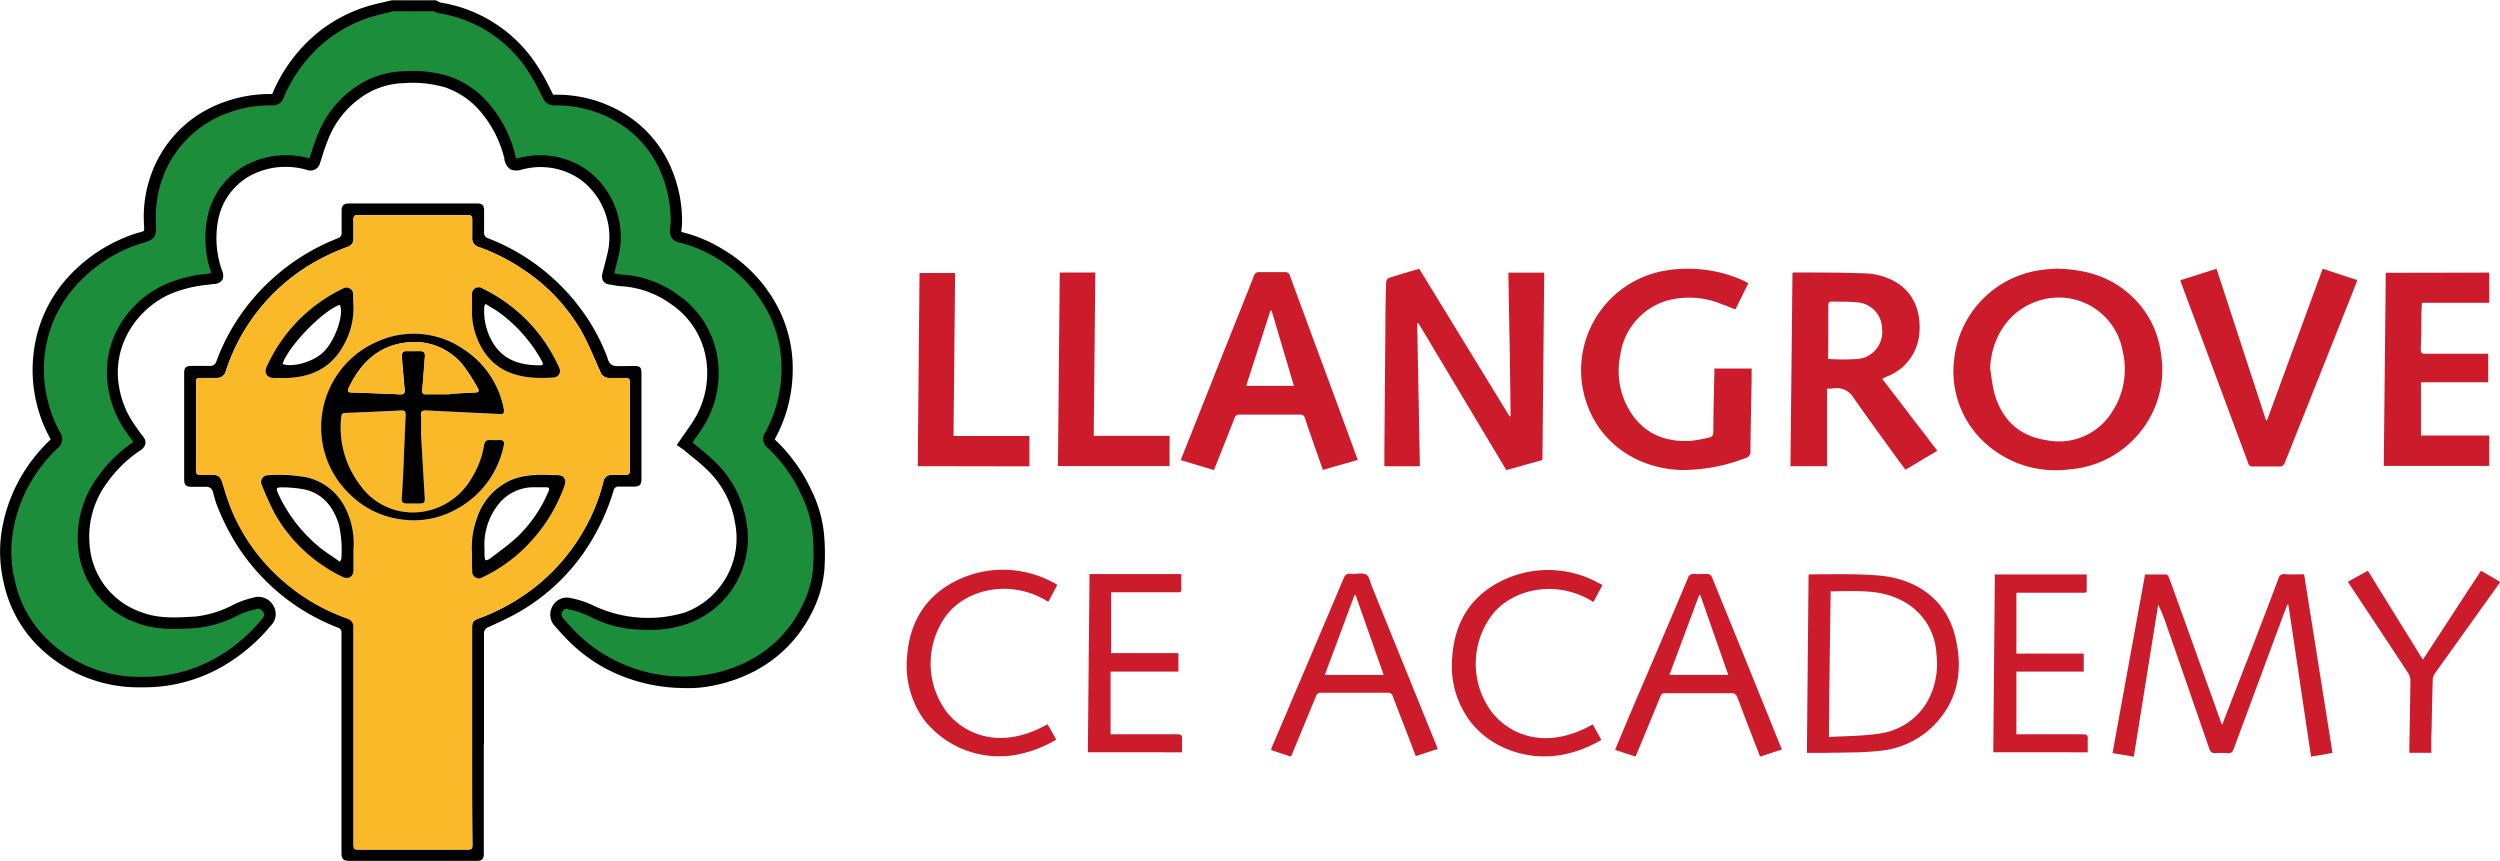
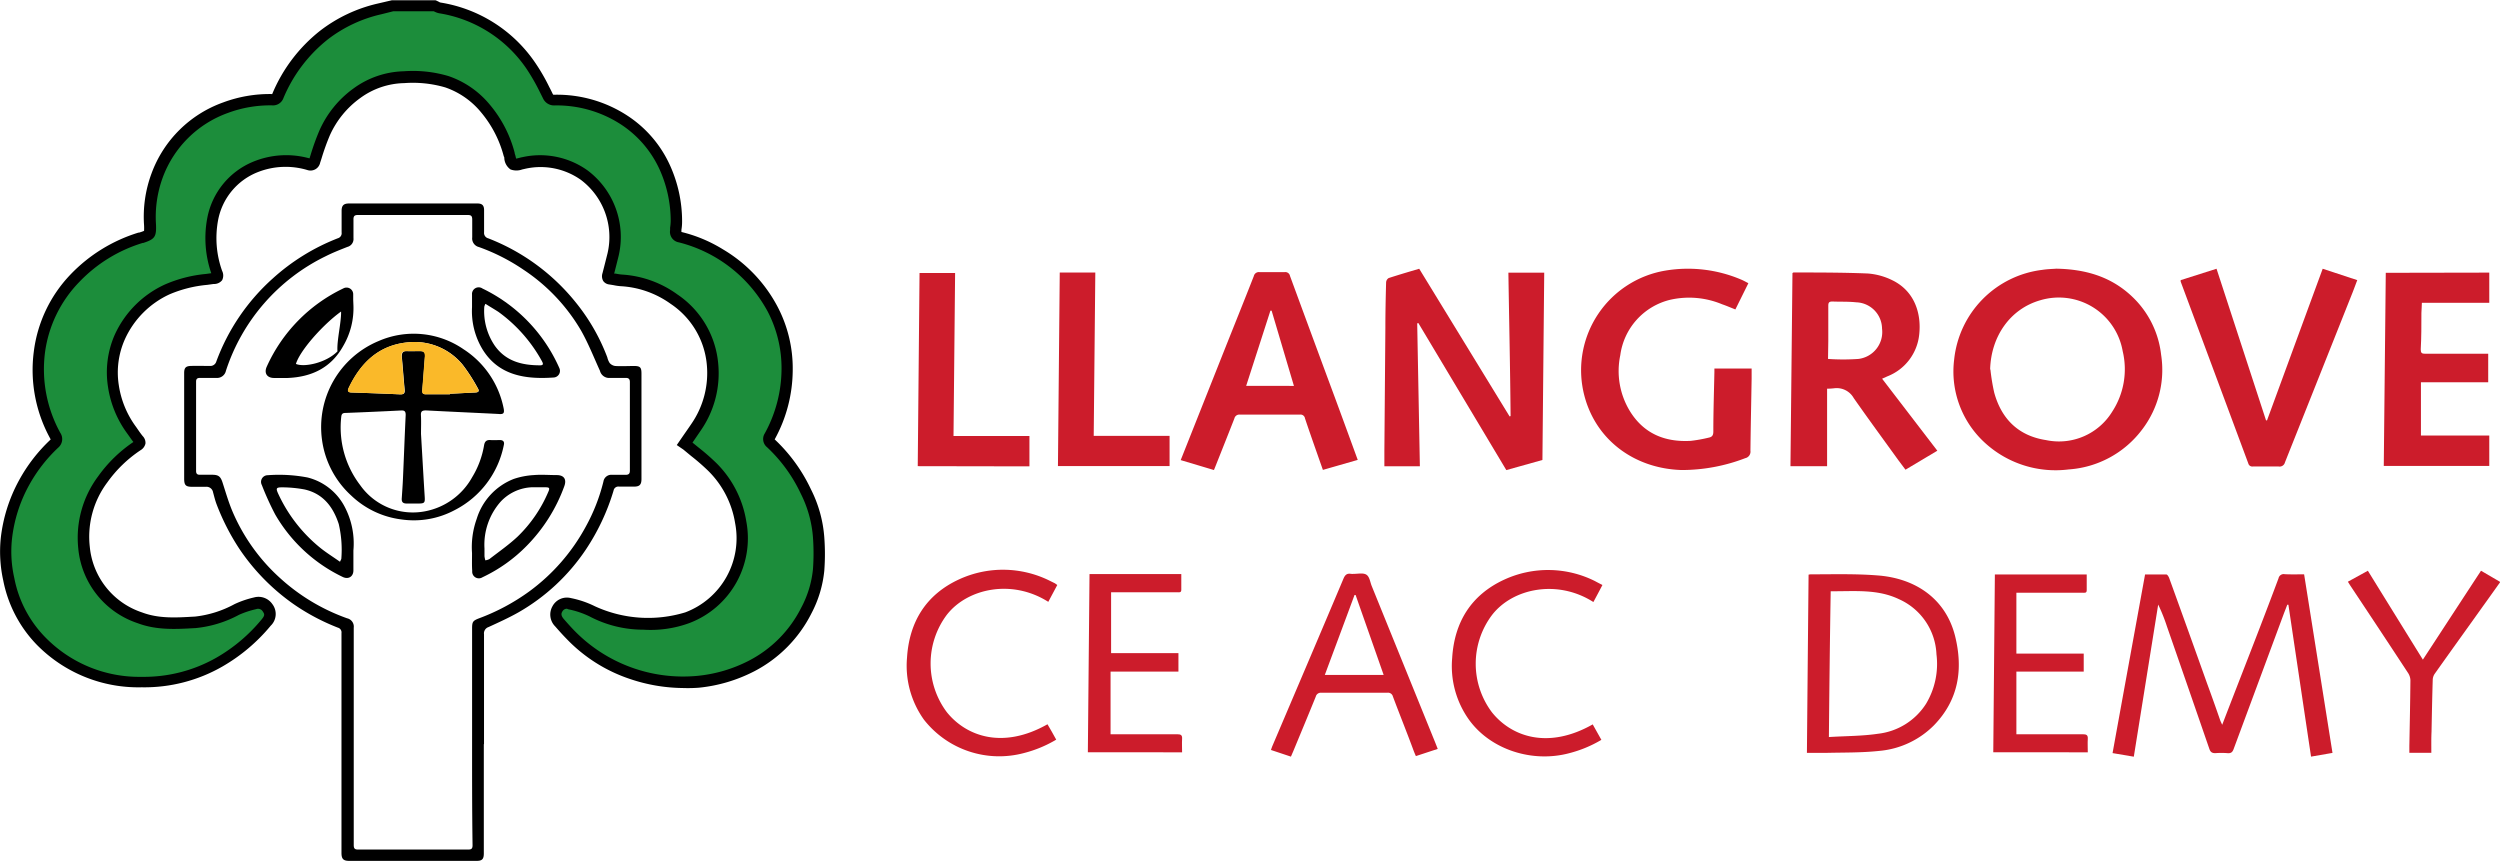
<svg xmlns="http://www.w3.org/2000/svg" id="ed1d3635-c11d-4348-a05c-752c90a578c3" data-name="Layer 1" viewBox="0 0 375.35 129.26">
  <path d="M127.51,200a3.13,3.13,0,0,0,.78.34A20.37,20.37,0,0,1,141.94,209a39.46,39.46,0,0,1,2.57,4.53,1,1,0,0,0,1,.63,18.45,18.45,0,0,1,10.53,3,16.74,16.74,0,0,1,6.1,7.1,20,20,0,0,1,1.75,8.09,12.34,12.34,0,0,1-.14,1.48.76.76,0,0,0,.67.92,21.24,21.24,0,0,1,6,2.5,20.91,20.91,0,0,1,7.92,8.34,19.11,19.11,0,0,1,2.17,9,21.06,21.06,0,0,1-2.61,10.06.72.72,0,0,0,.17,1.05,23.83,23.83,0,0,1,5.26,7.25,18.6,18.6,0,0,1,1.9,6.88,35.66,35.66,0,0,1,0,4.85,16.78,16.78,0,0,1-1.86,6.13,18.85,18.85,0,0,1-8.2,8.3,22.63,22.63,0,0,1-8,2.38,23.2,23.2,0,0,1-10-1.18,22.54,22.54,0,0,1-9.23-5.85c-.57-.58-1.11-1.19-1.64-1.8a1.68,1.68,0,0,1-.32-2.06,1.6,1.6,0,0,1,1.85-.83,13.37,13.37,0,0,1,3.37,1.13,16.47,16.47,0,0,0,7.7,1.85,16.16,16.16,0,0,0,6.61-.89,12.76,12.76,0,0,0,8-14.32,15.07,15.07,0,0,0-4.22-8.27c-1.18-1.19-2.56-2.2-3.85-3.3a3.43,3.43,0,0,0-.33-.23c.6-.87,1.17-1.68,1.72-2.5a14.12,14.12,0,0,0,2.44-9.58,13.07,13.07,0,0,0-5.74-9.64,14.93,14.93,0,0,0-7.94-2.81c-.56,0-1.11-.19-1.67-.26s-.39-.34-.31-.65c.25-1,.51-2,.75-3A11.56,11.56,0,0,0,150,225.37a11.38,11.38,0,0,0-9.05-1.81c-.55.1-1.22.39-1.63.19s-.43-.93-.57-1.44a17.82,17.82,0,0,0-3.58-6.92,12.86,12.86,0,0,0-5.78-4,18.16,18.16,0,0,0-6.44-.69,12.43,12.43,0,0,0-7.07,2.4,14.73,14.73,0,0,0-4.86,6,42.48,42.48,0,0,0-1.46,4.15c-.17.51-.38.67-.93.54a12.44,12.44,0,0,0-8,.44,10.56,10.56,0,0,0-6.4,7.86,15.63,15.63,0,0,0,.63,8c.25.8.23.77-.6.9a23,23,0,0,0-6.82,1.62,14.51,14.51,0,0,0-7.17,7.17,13.06,13.06,0,0,0-1,7.36A14.8,14.8,0,0,0,82,263.78c.34.48.66,1,1,1.42s.23.63-.17.91a20.26,20.26,0,0,0-5.23,5.05,14.51,14.51,0,0,0-2.77,10.24A12.29,12.29,0,0,0,83.3,292c2.69,1,5.46.84,8.24.68a16.73,16.73,0,0,0,6.29-1.95,13.24,13.24,0,0,1,2.75-.91,1.67,1.67,0,0,1,1.86.68,1.57,1.57,0,0,1-.21,2.21,25.15,25.15,0,0,1-7,5.92,22.85,22.85,0,0,1-11.69,3,20.56,20.56,0,0,1-15.13-6.22,18.27,18.27,0,0,1-4.84-9.24,19,19,0,0,1-.36-6.06,22.94,22.94,0,0,1,2.63-8.41,23.59,23.59,0,0,1,4.59-5.92.85.85,0,0,0,.13-1.2,20.55,20.55,0,0,1-2.4-12.44A19.44,19.44,0,0,1,73.45,241a23,23,0,0,1,9.88-6.08c1.45-.48,1.46-.45,1.4-2a17.89,17.89,0,0,1,1.08-7.4A17,17,0,0,1,96.1,215.34a18.85,18.85,0,0,1,7-1.2.83.83,0,0,0,.88-.56,22.75,22.75,0,0,1,6.91-9.15,21.78,21.78,0,0,1,8.38-4l1.89-.47Z" transform="translate(-62.26 -199.17)" fill="#1c8d3b" />
  <path d="M164.76,302.47a25.5,25.5,0,0,1-7.89-1.35,23.45,23.45,0,0,1-9.58-6.07c-.53-.54-1.07-1.14-1.68-1.84a2.51,2.51,0,0,1-.41-3,2.45,2.45,0,0,1,2.79-1.24,14.46,14.46,0,0,1,3.58,1.22,19.13,19.13,0,0,0,13.58.92,11.9,11.9,0,0,0,7.48-13.4,14.18,14.18,0,0,0-4-7.81,31.74,31.74,0,0,0-2.58-2.25l-1.21-1-.12-.08-.85-.58,1.06-1.54c.39-.56.77-1.1,1.14-1.65a13.44,13.44,0,0,0,2.3-9,12.3,12.3,0,0,0-5.4-9,14.2,14.2,0,0,0-7.5-2.66,7.81,7.81,0,0,1-1.11-.16l-.62-.1a1.27,1.27,0,0,1-.91-.52,1.45,1.45,0,0,1-.11-1.18c.26-1,.51-2,.76-3a10.75,10.75,0,0,0-4-11,10.48,10.48,0,0,0-8.41-1.66l-.4.09a2.53,2.53,0,0,1-1.76,0,2.22,2.22,0,0,1-.93-1.62c0-.12,0-.24-.08-.34a16.93,16.93,0,0,0-3.4-6.6,12,12,0,0,0-5.4-3.76,17.34,17.34,0,0,0-6.15-.64,11.54,11.54,0,0,0-6.6,2.24,13.89,13.89,0,0,0-4.58,5.63,34.71,34.71,0,0,0-1.24,3.46l-.2.61a1.48,1.48,0,0,1-1.92,1.11A11.38,11.38,0,0,0,101,225,9.67,9.67,0,0,0,95,232.25a14.62,14.62,0,0,0,.61,7.59,1.57,1.57,0,0,1,0,1.4,1.53,1.53,0,0,1-1.21.57l-.09,0-.94.13a18.7,18.7,0,0,0-5.63,1.41A13.58,13.58,0,0,0,81,250.13a12.26,12.26,0,0,0-.9,6.89,14,14,0,0,0,2.6,6.26l.31.45c.23.33.45.64.68.92a1.43,1.43,0,0,1,.41,1.11,1.55,1.55,0,0,1-.73,1,19.13,19.13,0,0,0-5,4.84,13.6,13.6,0,0,0-2.63,9.65,11.51,11.51,0,0,0,7.85,9.87c2.49.94,5.06.79,7.79.63h.1a16.12,16.12,0,0,0,6-1.88,14.57,14.57,0,0,1,2.92-1,2.52,2.52,0,0,1,2.75,1,2.44,2.44,0,0,1-.25,3.25,26.63,26.63,0,0,1-7.23,6.11,23.5,23.5,0,0,1-12.12,3.13A21.37,21.37,0,0,1,67.81,296a19.08,19.08,0,0,1-5.06-9.67,20,20,0,0,1-.38-6.32,23.53,23.53,0,0,1,2.74-8.71,24.34,24.34,0,0,1,4.75-6.14l0,0-.06-.15A21.34,21.34,0,0,1,67.33,252a20.37,20.37,0,0,1,5.5-11.6,23.79,23.79,0,0,1,10.23-6.31l.09,0a5.87,5.87,0,0,0,.74-.26,8,8,0,0,0,0-.83A18.65,18.65,0,0,1,85,225.24a17.85,17.85,0,0,1,10.79-10.7,20,20,0,0,1,7.27-1.25h.07s0,0,0,0a23.63,23.63,0,0,1,7.16-9.48,22.36,22.36,0,0,1,8.7-4.11l2.1-.49h6.56l.17.07.29.14a.93.93,0,0,0,.28.13,21.25,21.25,0,0,1,14.2,9,28.88,28.88,0,0,1,2.13,3.67c.17.32.33.64.5,1a.62.62,0,0,0,.11.17h.31a19.33,19.33,0,0,1,10.81,3.14,17.51,17.51,0,0,1,6.4,7.46,20.29,20.29,0,0,1,1.82,8.42,7.31,7.31,0,0,1-.1,1.26l0,.33h0a21.42,21.42,0,0,1,6.22,2.6,21.78,21.78,0,0,1,8.24,8.67,19.91,19.91,0,0,1,2.25,9.4,21.75,21.75,0,0,1-2.71,10.47h0a24.66,24.66,0,0,1,5.45,7.51,19,19,0,0,1,2,7.2,33.6,33.6,0,0,1,0,5,17.4,17.4,0,0,1-1.94,6.43,19.81,19.81,0,0,1-8.56,8.67,23.16,23.16,0,0,1-8.31,2.47A21.72,21.72,0,0,1,164.76,302.47Zm-17.39-11.91a.8.8,0,0,0-.7.46c-.09.16-.28.49.23,1.08s1.1,1.25,1.61,1.77A22.8,22.8,0,0,0,167,300.64a21.35,21.35,0,0,0,7.71-2.28,18.06,18.06,0,0,0,7.84-7.94,15.49,15.49,0,0,0,1.77-5.81,33.09,33.09,0,0,0,0-4.73,17.47,17.47,0,0,0-1.82-6.57,22.79,22.79,0,0,0-5.08-7,1.58,1.58,0,0,1-.33-2.08,20.24,20.24,0,0,0,2.51-9.65,18.4,18.4,0,0,0-2.07-8.62,21,21,0,0,0-13.34-10.4,1.6,1.6,0,0,1-1.32-1.85l0-.36a7.27,7.27,0,0,0,.09-1,18.84,18.84,0,0,0-1.67-7.74,16,16,0,0,0-5.79-6.75A17.71,17.71,0,0,0,145.5,215h0a1.82,1.82,0,0,1-1.72-1.08l-.5-1a30.44,30.44,0,0,0-2-3.47,19.61,19.61,0,0,0-13.1-8.29,2.77,2.77,0,0,1-.79-.3l0,0h-6.08l-1.79.45a20.62,20.62,0,0,0-8.06,3.79,22.1,22.1,0,0,0-6.65,8.81,1.66,1.66,0,0,1-1.68,1.08,18.21,18.21,0,0,0-6.66,1.14,16.28,16.28,0,0,0-9.79,9.73,17.21,17.21,0,0,0-1,7c.08,1.85-.16,2.21-1.89,2.78l-.09,0a22,22,0,0,0-9.52,5.85A18.73,18.73,0,0,0,69,252.22a19.78,19.78,0,0,0,2.31,11.93,1.68,1.68,0,0,1-.3,2.22,22.82,22.82,0,0,0-4.42,5.71,21.72,21.72,0,0,0-2.54,8.1,17.89,17.89,0,0,0,.36,5.79A17.36,17.36,0,0,0,69,294.79a19.71,19.71,0,0,0,14.53,6,22,22,0,0,0,11.26-2.9,24.74,24.74,0,0,0,6.76-5.73c.52-.62.42-.81.16-1.19a.82.82,0,0,0-1-.34,13.52,13.52,0,0,0-2.57.85,17.24,17.24,0,0,1-6.61,2h-.1c-2.79.16-5.67.32-8.49-.74a13.1,13.1,0,0,1-8.93-11.24A15.42,15.42,0,0,1,77,270.68a20.67,20.67,0,0,1,5.29-5.15c-.22-.27-.42-.56-.61-.83l-.3-.42a15.71,15.71,0,0,1-2.9-7,14,14,0,0,1,1-7.83,15.22,15.22,0,0,1,7.57-7.58,20.07,20.07,0,0,1,6.14-1.57l.79-.11a16.2,16.2,0,0,1-.6-8.28,11.44,11.44,0,0,1,6.89-8.46,13,13,0,0,1,8.46-.5l.18-.57a35.71,35.71,0,0,1,1.31-3.62,15.5,15.5,0,0,1,5.13-6.32,13.35,13.35,0,0,1,7.53-2.57,18.71,18.71,0,0,1,6.74.73,13.81,13.81,0,0,1,6.16,4.26,18.39,18.39,0,0,1,3.75,7.24c0,.13.07.28.11.42a4.05,4.05,0,0,0,.12.47l.49-.12a4.87,4.87,0,0,1,.52-.12,12.25,12.25,0,0,1,9.7,2,12.5,12.5,0,0,1,4.68,12.8c-.22.9-.45,1.8-.68,2.7l.23,0a7.92,7.92,0,0,0,.9.14,15.81,15.81,0,0,1,8.38,3,14,14,0,0,1,6.1,10.25,15.07,15.07,0,0,1-2.59,10.14l-1.14,1.67-.12.17.91.74a33.56,33.56,0,0,1,2.72,2.38,15.88,15.88,0,0,1,4.45,8.72,13.61,13.61,0,0,1-8.53,15.25,16.89,16.89,0,0,1-6.94,1,17.25,17.25,0,0,1-8.08-2,13.43,13.43,0,0,0-3.17-1.06ZM178.53,265ZM103.2,213.28Z" transform="translate(-62.26 -199.17)" />
  <path d="M134.9,310.89V327.3c0,.84-.24,1.12-1.07,1.12H114.69c-.89,0-1.16-.3-1.16-1.2q0-16.52,0-33a.73.73,0,0,0-.53-.81,32.19,32.19,0,0,1-6.68-3.55,31.81,31.81,0,0,1-8.15-8.33,34.42,34.42,0,0,1-3.38-6.62c-.23-.59-.37-1.21-.54-1.82a1,1,0,0,0-1.1-.83c-.66,0-1.32,0-2,0-1,0-1.24-.22-1.24-1.24V256.27c0-.36,0-.72,0-1.08,0-.81.24-1.06,1.05-1.08s1.85,0,2.78,0a.93.93,0,0,0,1-.67A31.19,31.19,0,0,1,103.19,241a31.65,31.65,0,0,1,9.8-6.06.78.78,0,0,0,.56-.87c0-1.08,0-2.17,0-3.25,0-.79.31-1.1,1.11-1.1h19.28c.7,0,1,.28,1,1,0,1.11,0,2.22,0,3.33a.83.83,0,0,0,.62.9,31.42,31.42,0,0,1,13.14,9.62,29.72,29.72,0,0,1,4.74,8.25,2.65,2.65,0,0,0,.36.86,1.36,1.36,0,0,0,.82.44c.95.06,1.9,0,2.85,0s1.1.25,1.1,1.16v15.8c0,.86-.28,1.15-1.12,1.15h-2.24a.72.72,0,0,0-.83.6,33,33,0,0,1-4.16,8.85,30.24,30.24,0,0,1-10.12,9.43c-1.45.82-3,1.52-4.5,2.21a1,1,0,0,0-.67,1.08c0,5.5,0,11,0,16.49Zm-1.76-1.22h0V293.53c0-1,.12-1.16,1-1.51a31.42,31.42,0,0,0,7.62-4.08,29.37,29.37,0,0,0,8.47-9.74,27.67,27.67,0,0,0,2.63-6.74,1.2,1.2,0,0,1,1.32-1c.65,0,1.31,0,2,0,.45,0,.65-.15.65-.62q0-6.64,0-13.3c0-.48-.2-.64-.65-.63-.77,0-1.54,0-2.31,0a1.42,1.42,0,0,1-1.53-1.06c-.91-2-1.73-4.08-2.81-6a27.73,27.73,0,0,0-8.62-9.15,29.63,29.63,0,0,0-6.75-3.44,1.33,1.33,0,0,1-1-1.46c0-.88,0-1.77,0-2.65,0-.54-.15-.7-.68-.7q-8.25,0-16.5,0c-.52,0-.66.2-.65.69,0,.92,0,1.85,0,2.78a1.22,1.22,0,0,1-.91,1.32c-1.09.43-2.19.86-3.24,1.39a29.18,29.18,0,0,0-15,17.21,1.36,1.36,0,0,1-1.45,1.07c-.81,0-1.63,0-2.44,0-.38,0-.59.12-.59.55q0,6.7,0,13.43c0,.4.17.57.57.56H94.1c1,0,1.29.28,1.59,1.22.45,1.39.86,2.81,1.42,4.16a28.48,28.48,0,0,0,7.11,10.05A29.71,29.71,0,0,0,114.37,292a1.28,1.28,0,0,1,1,1.41q0,13.2,0,26.39c0,2.08,0,4.16,0,6.24,0,.44.1.68.6.68h16.63c.48,0,.61-.19.61-.65C133.13,320.62,133.14,315.14,133.14,309.67Z" transform="translate(-62.26 -199.17)" />
  <path d="M288.73,240.11h5.38c-.09,9.34-.18,18.69-.27,28.12l-5.42,1.52-13.21-22.08-.17.05c.13,7.14.27,14.27.4,21.45h-5.33v-2.25l.15-18.51c0-2.29.05-4.57.11-6.85a.83.83,0,0,1,.38-.64c1.5-.49,3-.93,4.59-1.4l13.57,22.17.15-.05C289,254.49,288.84,247.34,288.73,240.11Z" transform="translate(-62.26 -199.17)" fill="#cc1c2b" />
  <path d="M371,239.51c4.44.08,8.19,1.22,11.28,4.1a14.17,14.17,0,0,1,4.45,8.83,14.76,14.76,0,0,1-2.88,11.26,15.06,15.06,0,0,1-11,5.95,15.69,15.69,0,0,1-12.49-3.92,14.49,14.49,0,0,1-4.7-12.6,15.14,15.14,0,0,1,13.21-13.44C369.63,239.57,370.45,239.55,371,239.51Zm-9.9,15.13a30.61,30.61,0,0,0,.57,3.47c1.1,4,3.67,6.51,7.8,7.14a9.38,9.38,0,0,0,9.91-4.26,11.66,11.66,0,0,0,1.58-9.1,9.73,9.73,0,0,0-12.37-7.64C364.11,245.53,361.19,249.63,361.06,254.64Z" transform="translate(-62.26 -199.17)" fill="#cc1c2b" />
  <path d="M336.58,257.53v11.64h-5.5q.15-14.55.3-29c.08-.05.12-.09.16-.09,3.71,0,7.42,0,11.12.15a10,10,0,0,1,3.68,1c3.37,1.62,4.42,5,4.07,8.17a7.56,7.56,0,0,1-4.77,6.27l-.8.36,8.29,10.81-4.78,2.85-1-1.33c-2.26-3.13-4.55-6.25-6.77-9.42a2.93,2.93,0,0,0-2.89-1.48A10.28,10.28,0,0,1,336.58,257.53Zm.14-4.47a33,33,0,0,0,4.57,0,4.07,4.07,0,0,0,3.54-4.55,4,4,0,0,0-3.88-3.95c-1.18-.13-2.39-.07-3.58-.12-.49,0-.61.17-.61.63,0,1.76,0,3.53,0,5.29Z" transform="translate(-62.26 -199.17)" fill="#cc1c2b" />
  <path d="M324.76,241.69l-1.95,3.94c-.69-.27-1.33-.55-2-.78a12.86,12.86,0,0,0-7.79-.67,9.91,9.91,0,0,0-7.49,8.32,11.57,11.57,0,0,0,1.42,8.36c2.09,3.42,5.28,4.72,9.16,4.5a21.41,21.41,0,0,0,2.73-.49c.5-.1.66-.38.66-.91,0-3,.1-6,.16-8.94,0-.16,0-.31,0-.52h5.59c0,.49,0,1,0,1.5-.06,3.62-.14,7.23-.18,10.84a1,1,0,0,1-.78,1.12,26.59,26.59,0,0,1-9.54,1.78c-7.25-.21-13.24-4.72-14.77-11.83a15.16,15.16,0,0,1,12.31-18.11,20.42,20.42,0,0,1,11.42,1.36c.23.1.45.21.67.33Z" transform="translate(-62.26 -199.17)" fill="#cc1c2b" />
  <path d="M239.53,268.25,246.38,251c1.38-3.46,2.77-6.91,4.13-10.38a.77.77,0,0,1,.87-.59c1.25,0,2.49,0,3.74,0a.71.71,0,0,1,.82.57q3.46,9.41,6.94,18.8,1.51,4.1,3,8.19l.23.63-5.23,1.5c-.28-.8-.56-1.58-.83-2.36-.63-1.79-1.26-3.58-1.86-5.38a.67.67,0,0,0-.76-.56c-3,0-6,0-9,0a.76.76,0,0,0-.84.58c-.91,2.33-1.84,4.66-2.77,7-.09.23-.18.46-.3.74Zm17-11.14-3.35-11.3H253c-1.2,3.74-2.41,7.48-3.64,11.29Z" transform="translate(-62.26 -199.17)" fill="#cc1c2b" />
  <path d="M408.2,285.4c1.42,8.92,2.83,17.81,4.26,26.81l-3.22.56q-1.71-11.44-3.4-22.81l-.17,0c-.15.41-.31.81-.47,1.22q-3.79,10.23-7.58,20.44c-.18.5-.41.67-.92.63a11.18,11.18,0,0,0-1.83,0c-.53,0-.74-.19-.9-.65q-3.18-9.22-6.38-18.42a26.08,26.08,0,0,0-1.3-3.24l-3.66,22.84-3.19-.54c1.63-9,3.25-17.85,4.88-26.82,1.08,0,2.14,0,3.19,0,.16,0,.36.34.44.56q2.87,7.92,5.7,15.86,1,2.72,1.93,5.42c.07.2.17.4.32.73.88-2.29,1.71-4.43,2.54-6.57,2-5.14,4-10.28,5.92-15.43a.79.79,0,0,1,.93-.61C406.24,285.43,407.18,285.4,408.2,285.4Z" transform="translate(-62.26 -199.17)" fill="#cc1c2b" />
  <path d="M436,240.1v4.53H425.88c0,.55-.06,1-.07,1.52,0,1.83,0,3.66-.1,5.49,0,.54.18.64.66.64,2.88,0,5.75,0,8.62,0h.85v4.28h-10.1v8H436v4.57H420.16q.15-14.49.3-29Z" transform="translate(-62.26 -199.17)" fill="#cc1c2b" />
  <path d="M402.63,262.29q4.17-11.37,8.36-22.77l5.19,1.71c-.24.63-.46,1.23-.69,1.82q-5.08,12.78-10.17,25.55a.82.82,0,0,1-.94.61c-1.28,0-2.58,0-3.87,0a.62.62,0,0,1-.69-.46q-5.07-13.65-10.15-27.29a.85.85,0,0,1,0-.23l5.38-1.71q3.72,11.4,7.43,22.76Z" transform="translate(-62.26 -199.17)" fill="#cc1c2b" />
  <path d="M333.8,285.45a1.89,1.89,0,0,1,.33-.05c3.37,0,6.75-.1,10.1.17,5.73.45,10.19,3.58,11.57,9.11,1.23,5,.52,9.59-3.19,13.4a13.19,13.19,0,0,1-8.2,3.83c-2.69.29-5.41.23-8.12.3-.88,0-1.76,0-2.74,0Q333.67,298.81,333.8,285.45Zm3.05,24.38c2.53-.16,5-.14,7.34-.49a9.86,9.86,0,0,0,7.25-4.51A11.63,11.63,0,0,0,353,297.4a9.49,9.49,0,0,0-5.61-8.26c-3.27-1.57-6.74-1.17-10.27-1.2C337,295.2,336.92,302.4,336.85,309.83Z" transform="translate(-62.26 -199.17)" fill="#cc1c2b" />
  <path d="M200.05,269.16c.09-9.68.18-19.33.27-29h5.34c-.08,8.13-.16,16.26-.24,24.47h11.4v4.56Z" transform="translate(-62.26 -199.17)" fill="#cc1c2b" />
  <path d="M221.37,240.09h5.34c-.08,8.16-.16,16.31-.24,24.52h11.39v4.54H221.1C221.19,259.48,221.28,249.82,221.37,240.09Z" transform="translate(-62.26 -199.17)" fill="#cc1c2b" />
  <path d="M256.08,312.77l-3-1c.09-.26.16-.48.26-.7,3.54-8.32,7.1-16.65,10.62-25,.24-.58.53-.85,1.14-.74a2.77,2.77,0,0,0,.41,0c.65,0,1.44-.18,1.91.13s.55,1.09.78,1.67l9.57,23.59.35.89-3.28,1.08c-.12-.27-.23-.53-.33-.79-1-2.72-2.1-5.43-3.12-8.16a.75.75,0,0,0-.84-.56q-5,0-9.91,0a.77.77,0,0,0-.83.58c-1.11,2.74-2.25,5.47-3.38,8.2C256.3,312.26,256.2,312.49,256.08,312.77Zm5.09-12.27H270c-1.42-4.06-2.81-8-4.21-12h-.16C264.17,292.45,262.69,296.41,261.17,300.5Z" transform="translate(-62.26 -199.17)" fill="#cc1c2b" />
-   <path d="M329.81,311.69l-3.29,1.08-2.35-6.09c-.38-1-.73-2-1.15-3a.84.84,0,0,0-.61-.43c-3.4,0-6.79,0-10.19,0-.45,0-.57.24-.7.57q-1.68,4.1-3.38,8.2c-.1.22-.19.45-.32.74l-3.07-1c1-2.42,2-4.79,3-7.15q4-9.31,7.93-18.63a.83.83,0,0,1,.93-.64c.67.05,1.36,0,2,0a.85.85,0,0,1,.64.39q5.24,12.82,10.41,25.66S329.76,311.56,329.81,311.69Zm-16.9-11.2h8.83c-1.42-4.05-2.81-8-4.2-12h-.16C315.9,292.46,314.43,296.42,312.91,300.49Z" transform="translate(-62.26 -199.17)" fill="#cc1c2b" />
  <path d="M229,300v9.41h.78c3.07,0,6.15,0,9.23,0,.55,0,.77.13.73.71s0,1.34,0,2H225.59c.08-8.91.16-17.81.25-26.76h13.78c0,.8,0,1.58,0,2.37,0,.47-.37.36-.64.36h-9.9v9.14h10.11V300Z" transform="translate(-62.26 -199.17)" fill="#cc1c2b" />
  <path d="M361.77,285.42h13.79v2.38c0,.47-.38.36-.65.36H365v9.14h10.11V300H365v9.41h.75c3.08,0,6.16,0,9.23,0,.55,0,.78.13.74.71s0,1.34,0,2H361.53C361.61,303.28,361.69,294.38,361.77,285.42Z" transform="translate(-62.26 -199.17)" fill="#cc1c2b" />
  <path d="M221,287l-1.35,2.53c-5.49-3.48-12.16-2-15.23,1.94a12.19,12.19,0,0,0,0,14.63c2.94,3.65,8.43,5.6,15.11,1.81l.66,1.14.65,1.17a18.18,18.18,0,0,1-4.8,2,14.36,14.36,0,0,1-15.06-5,13.92,13.92,0,0,1-2.54-9.3c.34-5.4,2.86-9.48,7.83-11.77a15.75,15.75,0,0,1,13.59.21l.79.39Z" transform="translate(-62.26 -199.17)" fill="#cc1c2b" />
  <path d="M302.85,287c-.47.9-.91,1.73-1.36,2.56-5.38-3.44-12.1-2.09-15.22,1.95a12.15,12.15,0,0,0,0,14.62c2.93,3.65,8.42,5.6,15.12,1.8l1.3,2.32a18.24,18.24,0,0,1-4.81,2c-5.6,1.5-11.83-.55-15.05-5a13.84,13.84,0,0,1-2.54-9.29c.33-5.4,2.86-9.48,7.83-11.77a15.73,15.73,0,0,1,13.58.21C302.09,286.61,302.43,286.79,302.85,287Z" transform="translate(-62.26 -199.17)" fill="#cc1c2b" />
  <path d="M427.3,312.2H424c0-.35,0-.68,0-1,.06-3.29.13-6.59.16-9.89a2.12,2.12,0,0,0-.36-1.11q-4.33-6.6-8.71-13.18l-.32-.51,3-1.65c2.74,4.44,5.46,8.83,8.26,13.35,2.94-4.5,5.82-8.91,8.73-13.35l2.89,1.69c-.9,1.26-1.76,2.48-2.63,3.68-2.4,3.37-4.82,6.72-7.21,10.1a1.68,1.68,0,0,0-.3.92c-.08,2.6-.13,5.19-.18,7.79C427.28,310.07,427.3,311.1,427.3,312.2Z" transform="translate(-62.26 -199.17)" fill="#cc1c2b" />
-   <path d="M133.14,309.67c0,5.47,0,10.95,0,16.42,0,.46-.13.65-.61.65H115.91c-.5,0-.6-.24-.6-.68,0-2.08,0-4.16,0-6.24q0-13.2,0-26.39a1.28,1.28,0,0,0-1-1.41,29.71,29.71,0,0,1-10.15-6.13,28.48,28.48,0,0,1-7.11-10.05c-.56-1.35-1-2.77-1.42-4.16-.3-.94-.61-1.22-1.59-1.22H92.27c-.4,0-.57-.16-.57-.56q0-6.72,0-13.43c0-.43.21-.55.59-.55.81,0,1.63,0,2.44,0a1.36,1.36,0,0,0,1.45-1.07,29.18,29.18,0,0,1,15-17.21c1-.53,2.15-1,3.24-1.39a1.22,1.22,0,0,0,.91-1.32c0-.93,0-1.86,0-2.78,0-.49.13-.69.65-.69q8.25,0,16.5,0c.53,0,.71.16.68.7,0,.88,0,1.77,0,2.65a1.33,1.33,0,0,0,1,1.46,29.63,29.63,0,0,1,6.75,3.44,27.73,27.73,0,0,1,8.62,9.15c1.08,1.92,1.9,4,2.81,6a1.42,1.42,0,0,0,1.53,1.06c.77,0,1.54,0,2.31,0,.45,0,.65.15.65.63q0,6.65,0,13.3c0,.47-.2.64-.65.62-.66,0-1.32,0-2,0a1.2,1.2,0,0,0-1.32,1,27.67,27.67,0,0,1-2.63,6.74,29.37,29.37,0,0,1-8.47,9.74,31.42,31.42,0,0,1-7.62,4.08c-.91.35-1,.53-1,1.51v16.14Zm-7.67-45.35c0-1.05,0-1.91,0-2.77,0-.62.18-.78.77-.75,3.62.19,7.23.35,10.85.53.83,0,1-.09.78-.92a13.71,13.71,0,0,0-6-8.79,13.18,13.18,0,0,0-12.77-1.23,14,14,0,0,0-8.48,14.85,13.81,13.81,0,0,0,4.39,8.35,13.28,13.28,0,0,0,7.54,3.58,13,13,0,0,0,8-1.41,14,14,0,0,0,7.37-9.79c.12-.51-.11-.72-.59-.72s-1,0-1.43,0-.85.2-.95.78a13.47,13.47,0,0,1-1.79,4.8,10.27,10.27,0,0,1-7.09,5.12,9.68,9.68,0,0,1-9.73-3.94,14.24,14.24,0,0,1-2.83-10.27c0-.4.22-.53.6-.55q4.17-.17,8.34-.37c.52,0,.75.09.73.66-.15,3.12-.26,6.23-.4,9.35,0,1.06-.12,2.12-.19,3.18,0,.55.18.8.74.78s1.13,0,1.7,0c1,0,1.07-.11,1-1.1C125.82,270.49,125.65,267.31,125.47,264.32Zm7.66,17.88c0,1.08,0,1.87,0,2.66a1,1,0,0,0,1.54.94,23,23,0,0,0,6.65-4.73,24.72,24.72,0,0,0,5.63-8.93c.37-1-.07-1.67-1.14-1.68s-2.31-.07-3.45,0a11.41,11.41,0,0,0-3,.58,9.37,9.37,0,0,0-5.56,6A12.54,12.54,0,0,0,133.13,282.2Zm-17.81-.38a11.84,11.84,0,0,0-1.39-6.66,8.66,8.66,0,0,0-5.54-4.34,22.8,22.8,0,0,0-6-.34,1,1,0,0,0-.87,1.47,43.11,43.11,0,0,0,2,4.41,23.35,23.35,0,0,0,10.2,9.42c.87.42,1.53,0,1.55-1S115.32,283.1,115.32,281.82Zm17.81-36.53a11.08,11.08,0,0,0,1.6,6.35c2.47,4,6.57,4.49,10.66,4.21a1,1,0,0,0,.85-1.44,24,24,0,0,0-11.53-11.92,1,1,0,0,0-1.57.9C133.1,244.05,133.13,244.7,133.13,245.29Zm-17.81-.37v-.74c0-.27,0-.55,0-.82a1,1,0,0,0-1.5-.88,23.82,23.82,0,0,0-11.47,11.72c-.45,1,0,1.68,1.1,1.72.66,0,1.32,0,2,0,3.61-.14,6.53-1.51,8.35-4.77A11.23,11.23,0,0,0,115.32,244.92Z" transform="translate(-62.26 -199.17)" fill="#fab929" />
  <path d="M125.47,264.32c.18,3,.35,6.17.55,9.35.07,1,0,1.1-1,1.1-.57,0-1.13,0-1.7,0s-.78-.23-.74-.78c.07-1.06.15-2.12.19-3.18.14-3.12.25-6.23.4-9.35,0-.57-.21-.69-.73-.66q-4.17.21-8.34.37c-.38,0-.56.15-.6.55A14.24,14.24,0,0,0,116.33,272a9.68,9.68,0,0,0,9.73,3.94,10.27,10.27,0,0,0,7.09-5.12,13.47,13.47,0,0,0,1.79-4.8c.1-.58.37-.82.95-.78s1,0,1.43,0,.71.21.59.72a14,14,0,0,1-7.37,9.79,13,13,0,0,1-8,1.41,13.28,13.28,0,0,1-7.54-3.58,13.81,13.81,0,0,1-4.39-8.35,14,14,0,0,1,8.48-14.85,13.18,13.18,0,0,1,12.77,1.23,13.71,13.71,0,0,1,6,8.79c.18.83,0,1-.78.92-3.62-.18-7.23-.34-10.85-.53-.59,0-.81.13-.77.75C125.51,262.41,125.47,263.27,125.47,264.32Zm4.35-5.95v-.08l3.73-.19c.49,0,.77-.14.43-.68a26.72,26.72,0,0,0-2.22-3.45,9.35,9.35,0,0,0-8.26-3.4c-4.36.42-7.08,3.06-8.88,6.85-.22.47-.07.67.44.68q3.66.12,7.32.28c.57,0,.69-.21.64-.73-.16-1.64-.27-3.29-.43-4.93,0-.57.13-.85.74-.83s1.31,0,2,0,.79.19.74.77c-.14,1.69-.25,3.38-.4,5.07,0,.5.11.65.59.64C127.42,258.36,128.62,258.37,129.82,258.37Z" transform="translate(-62.26 -199.17)" />
  <path d="M133.13,282.2a12.54,12.54,0,0,1,.7-5.12,9.37,9.37,0,0,1,5.56-6,11.41,11.41,0,0,1,3-.58c1.14-.1,2.3,0,3.45,0s1.51.68,1.14,1.68a24.72,24.72,0,0,1-5.63,8.93,23,23,0,0,1-6.65,4.73,1,1,0,0,1-1.54-.94C133.1,284.07,133.13,283.28,133.13,282.2Zm1.87-.68c0,.38,0,.76,0,1.15a3.53,3.53,0,0,0,.13.63,1.9,1.9,0,0,0,.61-.19c1.43-1.11,2.92-2.14,4.23-3.37a20.39,20.39,0,0,0,4.58-6.65c.3-.66.22-.76-.47-.76s-1.31,0-2,0a6.79,6.79,0,0,0-4.67,2.18A9.76,9.76,0,0,0,135,281.52Z" transform="translate(-62.26 -199.17)" />
  <path d="M115.32,281.82c0,1.28,0,2.14,0,3s-.68,1.38-1.55,1a23.35,23.35,0,0,1-10.2-9.42,43.11,43.11,0,0,1-2-4.41,1,1,0,0,1,.87-1.47,22.8,22.8,0,0,1,6,.34,8.66,8.66,0,0,1,5.54,4.34A11.84,11.84,0,0,1,115.32,281.82Zm-2,1.67c.11-.26.19-.36.19-.46a17,17,0,0,0-.39-5.18c-.84-2.58-2.35-4.56-5.12-5.19a18.75,18.75,0,0,0-3.36-.32c-.91,0-1,.12-.59,1a22.58,22.58,0,0,0,6.43,8.19C111.32,282.19,112.29,282.8,113.27,283.49Z" transform="translate(-62.26 -199.17)" />
  <path d="M133.13,245.29c0-.59,0-1.24,0-1.9a1,1,0,0,1,1.57-.9,24,24,0,0,1,11.53,11.92,1,1,0,0,1-.85,1.44c-4.09.28-8.19-.22-10.66-4.21A11.08,11.08,0,0,1,133.13,245.29Zm2-.49a2.25,2.25,0,0,0-.16.43,9.25,9.25,0,0,0,1.54,5.79c1.65,2.38,4.1,3,6.83,3,.59,0,.46-.3.26-.67A22.48,22.48,0,0,0,137.1,246C136.5,245.61,135.86,245.24,135.17,244.8Z" transform="translate(-62.26 -199.17)" />
-   <path d="M115.32,244.92a11.23,11.23,0,0,1-1.55,6.23c-1.82,3.26-4.74,4.63-8.35,4.77-.65,0-1.31,0-2,0-1.09,0-1.55-.75-1.1-1.72a23.82,23.82,0,0,1,11.47-11.72,1,1,0,0,1,1.5.88c0,.27,0,.55,0,.82Zm-2,0c-2.5.78-7.85,6.3-8.63,8.89,1.27.55,4.58-.18,6.24-1.89C112.77,250,113.9,246.18,113.29,245Z" transform="translate(-62.26 -199.17)" />
+   <path d="M115.32,244.92a11.23,11.23,0,0,1-1.55,6.23c-1.82,3.26-4.74,4.63-8.35,4.77-.65,0-1.31,0-2,0-1.09,0-1.55-.75-1.1-1.72a23.82,23.82,0,0,1,11.47-11.72,1,1,0,0,1,1.5.88c0,.27,0,.55,0,.82Zc-2.5.78-7.85,6.3-8.63,8.89,1.27.55,4.58-.18,6.24-1.89C112.77,250,113.9,246.18,113.29,245Z" transform="translate(-62.26 -199.17)" />
  <path d="M129.82,258.37c-1.2,0-2.4,0-3.59,0-.48,0-.64-.14-.59-.64.15-1.69.26-3.38.4-5.07,0-.58-.21-.77-.74-.77s-1.31,0-2,0-.79.26-.74.83c.16,1.64.27,3.29.43,4.93,0,.52-.07.75-.64.73q-3.66-.17-7.32-.28c-.51,0-.66-.21-.44-.68,1.8-3.79,4.52-6.43,8.88-6.85a9.35,9.35,0,0,1,8.26,3.4,26.72,26.72,0,0,1,2.22,3.45c.34.54.06.66-.43.68l-3.73.19Z" transform="translate(-62.26 -199.17)" fill="#fab929" />
</svg>